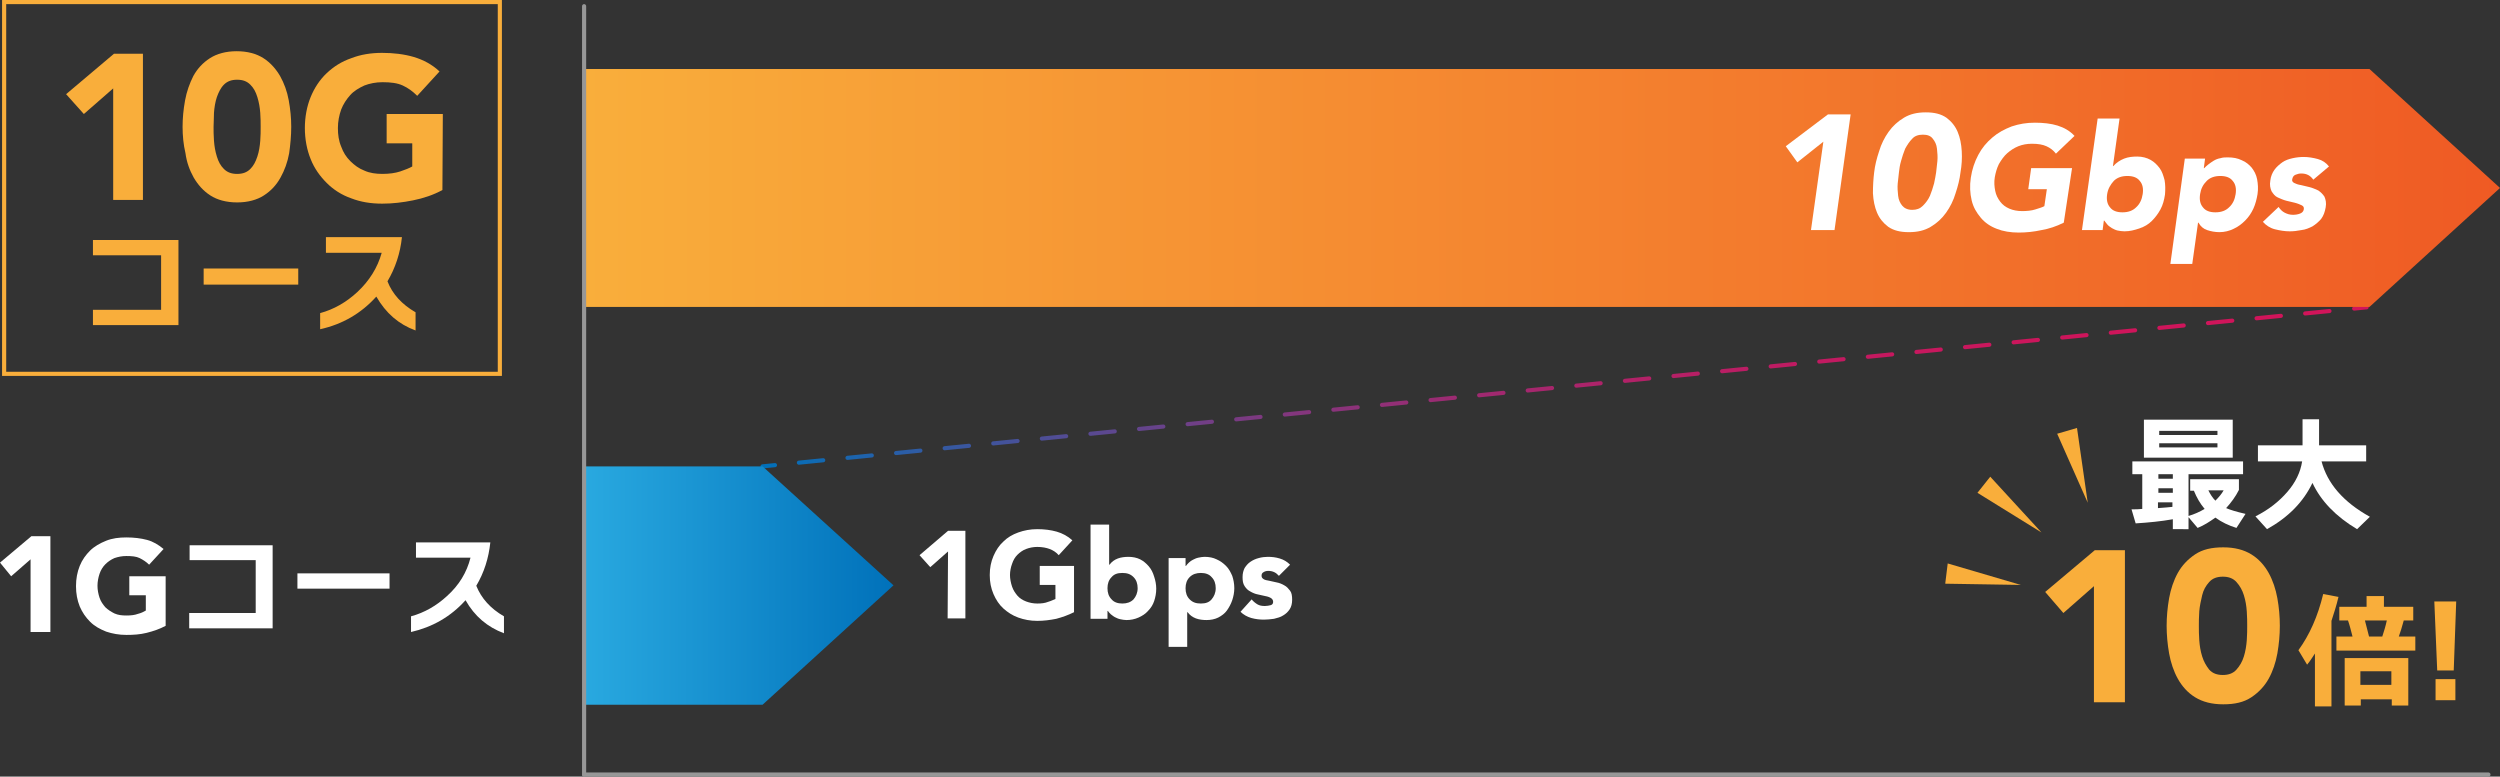
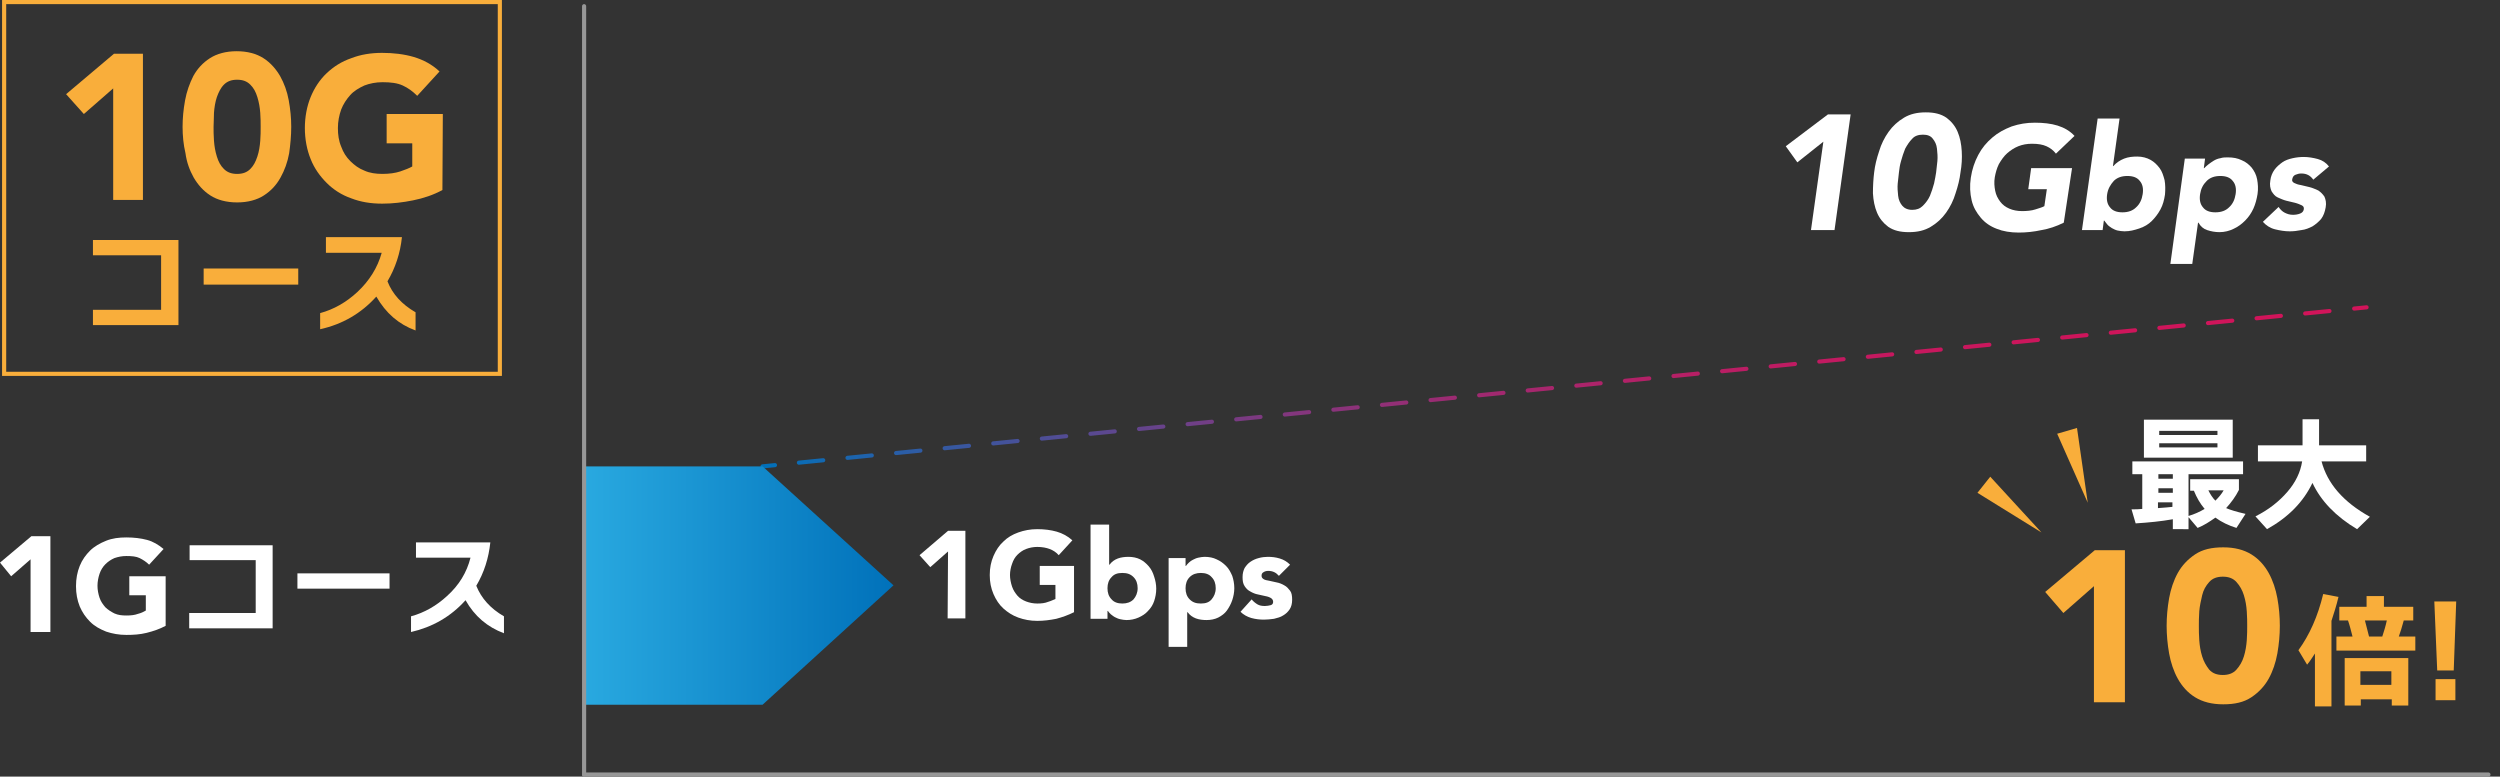
<svg xmlns="http://www.w3.org/2000/svg" version="1.1" id="_レイヤー_2" x="0px" y="0px" viewBox="0 0 605.2 188" style="enable-background:new 0 0 605.2 188;" xml:space="preserve">
  <rect x="0" y="0" width="605.2" height="188" fill="#333333" stroke="none" />
  <style type="text/css">
	.st0{fill:none;stroke:url(#SVGID_1_);stroke-linecap:round;stroke-linejoin:round;}
	
		.st1{fill:none;stroke:url(#SVGID_00000150075584350414765390000018207688681695603113_);stroke-linecap:round;stroke-linejoin:round;stroke-dasharray:0,0,5.91,5.91;}
	
		.st2{fill:none;stroke:url(#SVGID_00000070806199122185317790000016574891376103262391_);stroke-linecap:round;stroke-linejoin:round;}
	.st3{fill:none;stroke:#F9AE3B;stroke-miterlimit:10;}
	.st4{fill:url(#SVGID_00000166652385070843050560000001356261230586050436_);}
	.st5{fill:#FFFFFF;}
	.st6{fill:#F9AE3B;}
	.st7{fill:url(#SVGID_00000037683260861636800230000013484628978433440901_);}
	.st8{fill:none;stroke:#979797;stroke-linecap:round;stroke-linejoin:round;}
</style>
  <g id="work_tmp">
    <linearGradient id="SVGID_1_" gradientUnits="userSpaceOnUse" x1="184.08" y1="77.23" x2="573.36" y2="77.23" gradientTransform="matrix(1 0 0 -1 0 190)">
      <stop offset="0" style="stop-color:#0071BA" />
      <stop offset="9.000000e-02" style="stop-color:#2B5DA6" />
      <stop offset="0.2" style="stop-color:#574A92" />
      <stop offset="0.31" style="stop-color:#7D3980" />
      <stop offset="0.43" style="stop-color:#9C2B72" />
      <stop offset="0.55" style="stop-color:#B32167" />
      <stop offset="0.68" style="stop-color:#C41960" />
      <stop offset="0.82" style="stop-color:#CE155B" />
      <stop offset="1" style="stop-color:#D2145A" />
    </linearGradient>
    <line class="st0" x1="184.6" y1="112.9" x2="187.6" y2="112.6" />
    <linearGradient id="SVGID_00000029745972453590674450000006136442507856358534_" gradientUnits="userSpaceOnUse" x1="184.08" y1="96.495" x2="573.36" y2="96.495" gradientTransform="matrix(1 0 0 -1 0 190)">
      <stop offset="0" style="stop-color:#0071BA" />
      <stop offset="9.000000e-02" style="stop-color:#2B5DA6" />
      <stop offset="0.2" style="stop-color:#574A92" />
      <stop offset="0.31" style="stop-color:#7D3980" />
      <stop offset="0.43" style="stop-color:#9C2B72" />
      <stop offset="0.55" style="stop-color:#B32167" />
      <stop offset="0.68" style="stop-color:#C41960" />
      <stop offset="0.82" style="stop-color:#CE155B" />
      <stop offset="1" style="stop-color:#D2145A" />
    </linearGradient>
    <line style="fill:none;stroke:url(#SVGID_00000029745972453590674450000006136442507856358534_);stroke-linecap:round;stroke-linejoin:round;stroke-dasharray:0,0,5.91,5.91;" x1="193.4" y1="112" x2="566.9" y2="75" />
    <linearGradient id="SVGID_00000172412584927546446540000006431432328854359213_" gradientUnits="userSpaceOnUse" x1="184.08" y1="115.47" x2="573.36" y2="115.47" gradientTransform="matrix(1 0 0 -1 0 190)">
      <stop offset="0" style="stop-color:#0071BA" />
      <stop offset="9.000000e-02" style="stop-color:#2B5DA6" />
      <stop offset="0.2" style="stop-color:#574A92" />
      <stop offset="0.31" style="stop-color:#7D3980" />
      <stop offset="0.43" style="stop-color:#9C2B72" />
      <stop offset="0.55" style="stop-color:#B32167" />
      <stop offset="0.68" style="stop-color:#C41960" />
      <stop offset="0.82" style="stop-color:#CE155B" />
      <stop offset="1" style="stop-color:#D2145A" />
    </linearGradient>
    <line style="fill:none;stroke:url(#SVGID_00000172412584927546446540000006431432328854359213_);stroke-linecap:round;stroke-linejoin:round;" x1="569.9" y1="74.7" x2="572.9" y2="74.4" />
    <rect x="1" y="0.5" class="st3" width="120" height="90" />
    <linearGradient id="SVGID_00000049181547973604309040000007598102402557203380_" gradientUnits="userSpaceOnUse" x1="141.36" y1="144.5" x2="605.25" y2="144.5" gradientTransform="matrix(1 0 0 -1 0 190)">
      <stop offset="0" style="stop-color:#F9AE3B" />
      <stop offset="1" style="stop-color:#EF5A24" />
    </linearGradient>
-     <polygon style="fill:url(#SVGID_00000049181547973604309040000007598102402557203380_);" points="573.6,16.7 141.4,16.7    141.4,74.3 573.6,74.3 605.2,45.5  " />
    <path class="st5" d="M441.4,34.3l-6.3,5l-2.8-3.9l10.2-7.7h5.5l-3.9,28h-5.7L441.4,34.3L441.4,34.3z" />
    <path class="st5" d="M453.7,41.7c0.2-1.7,0.6-3.3,1.2-5.1c0.5-1.7,1.3-3.3,2.3-4.7c1-1.4,2.2-2.5,3.7-3.4c1.5-0.9,3.2-1.3,5.3-1.3   s3.7,0.4,5,1.3c1.2,0.9,2.1,2,2.7,3.4c0.6,1.4,0.9,3,1,4.7c0.1,1.7,0,3.4-0.3,5.1c-0.2,1.7-0.6,3.3-1.2,5.1   c-0.5,1.7-1.3,3.3-2.3,4.7c-1,1.4-2.2,2.5-3.7,3.4c-1.5,0.9-3.2,1.3-5.3,1.3s-3.7-0.4-5-1.3c-1.2-0.9-2.1-2-2.7-3.4s-0.9-3-1-4.7   C453.4,45,453.5,43.3,453.7,41.7z M459.7,41.7c-0.1,0.7-0.2,1.6-0.3,2.7c-0.1,1,0,2,0.1,3s0.5,1.8,1,2.4s1.3,1,2.4,1s1.9-0.3,2.6-1   s1.3-1.5,1.7-2.4c0.4-1,0.7-1.9,1-3c0.2-1,0.4-1.9,0.5-2.7s0.2-1.6,0.3-2.7c0.1-1,0-2-0.1-3s-0.5-1.8-1-2.4c-0.5-0.7-1.3-1-2.4-1   s-2,0.3-2.6,1c-0.7,0.7-1.2,1.5-1.7,2.4c-0.4,1-0.7,1.9-1,3C459.9,40,459.8,40.9,459.7,41.7z" />
    <path class="st5" d="M499.6,53.9c-1.8,0.9-3.6,1.5-5.4,1.8c-1.8,0.4-3.7,0.6-5.5,0.6c-2,0-3.8-0.3-5.3-0.9   c-1.6-0.6-2.9-1.5-3.9-2.7c-1-1.2-1.8-2.5-2.2-4.2s-0.5-3.5-0.2-5.5s0.9-3.8,1.8-5.5s2-3,3.4-4.2c1.4-1.2,2.9-2,4.7-2.7   c1.8-0.6,3.6-0.9,5.6-0.9s3.9,0.2,5.5,0.7s3,1.3,4.1,2.5l-4.5,4.3c-0.6-0.8-1.4-1.4-2.3-1.8c-0.9-0.4-2-0.6-3.5-0.6   c-1.2,0-2.3,0.2-3.3,0.6c-1,0.4-1.9,1-2.7,1.7c-0.8,0.7-1.4,1.6-2,2.6c-0.5,1-0.8,2.1-1,3.2c-0.2,1.2-0.1,2.3,0.1,3.3   c0.2,1,0.6,1.8,1.2,2.6s1.3,1.3,2.2,1.7c0.9,0.4,2,0.6,3.1,0.6s2.3-0.1,3.2-0.4s1.7-0.5,2.2-0.8l0.6-4.1h-4.5l0.7-5.1h9.9   L499.6,53.9L499.6,53.9z" />
    <path class="st5" d="M507.8,28.7h5.3l-1.6,11.5h0.1c0.7-0.8,1.6-1.4,2.6-1.8s2.1-0.5,3.2-0.5c1.2,0,2.3,0.3,3.2,0.8   c0.9,0.5,1.6,1.2,2.2,2c0.6,0.8,0.9,1.8,1.2,2.9c0.2,1.1,0.2,2.3,0.1,3.5c-0.2,1.3-0.5,2.5-1.1,3.6s-1.3,2-2.1,2.8s-1.8,1.4-3,1.8   s-2.3,0.7-3.6,0.7c-0.6,0-1.2-0.1-1.7-0.2s-1-0.4-1.4-0.6c-0.4-0.3-0.8-0.5-1.1-0.9s-0.5-0.6-0.7-0.9h-0.1l-0.3,2.3H504L507.8,28.7   L507.8,28.7z M510.1,47c-0.2,1.3,0,2.4,0.7,3.2c0.6,0.8,1.6,1.2,3,1.2s2.5-0.4,3.3-1.2c0.9-0.8,1.4-1.9,1.6-3.2   c0.2-1.3,0-2.4-0.7-3.2c-0.6-0.8-1.6-1.2-3-1.2s-2.5,0.4-3.3,1.2C510.9,44.7,510.3,45.7,510.1,47L510.1,47z" />
    <path class="st5" d="M528.9,38.4h4.9l-0.3,2.3h0.1c0.3-0.3,0.6-0.6,1-0.9c0.4-0.3,0.8-0.6,1.3-0.9c0.5-0.3,1-0.5,1.6-0.6   c0.6-0.2,1.2-0.2,1.8-0.2c1.3,0,2.4,0.2,3.4,0.7c1,0.4,1.8,1.1,2.4,1.8c0.6,0.8,1.1,1.7,1.3,2.8s0.3,2.3,0.1,3.6   c-0.2,1.2-0.5,2.4-1,3.5c-0.5,1.1-1.2,2.1-2,2.9s-1.7,1.5-2.8,2c-1,0.5-2.2,0.8-3.4,0.8c-1.1,0-2.1-0.2-3-0.5   c-0.9-0.3-1.6-0.9-2.1-1.8h-0.1l-1.4,10h-5.3L528.9,38.4L528.9,38.4z M532.6,47c-0.2,1.3,0,2.4,0.7,3.2c0.6,0.8,1.6,1.2,3,1.2   s2.5-0.4,3.3-1.2c0.9-0.8,1.4-1.9,1.6-3.2c0.2-1.3,0-2.4-0.7-3.2c-0.6-0.8-1.6-1.2-3-1.2s-2.5,0.4-3.3,1.2   C533.3,44.7,532.8,45.7,532.6,47z" />
    <path class="st5" d="M560,43.5c-0.7-1-1.6-1.5-2.9-1.5c-0.5,0-0.9,0.1-1.4,0.3s-0.7,0.6-0.8,1.1c-0.1,0.4,0.1,0.7,0.5,0.9   s0.9,0.4,1.6,0.5c0.7,0.2,1.4,0.3,2.1,0.5c0.8,0.2,1.4,0.5,2.1,0.8c0.6,0.4,1.1,0.9,1.5,1.5c0.3,0.7,0.5,1.5,0.3,2.6   c-0.2,1.1-0.5,2-1.1,2.8c-0.6,0.7-1.3,1.3-2.1,1.8c-0.8,0.4-1.7,0.8-2.7,0.9c-1,0.2-1.9,0.3-2.8,0.3c-1.2,0-2.4-0.2-3.6-0.5   c-1.2-0.3-2.2-1-2.9-1.8l3.8-3.6c0.4,0.6,0.9,1.1,1.5,1.4s1.2,0.5,2,0.5c0.6,0,1.2-0.1,1.7-0.3s0.8-0.5,0.9-1   c0.1-0.5-0.1-0.8-0.5-1c-0.4-0.2-0.9-0.4-1.6-0.6s-1.4-0.3-2.1-0.5c-0.8-0.2-1.4-0.5-2.1-0.8s-1.1-0.9-1.5-1.5   c-0.3-0.7-0.5-1.5-0.3-2.6c0.1-1,0.5-1.9,1-2.6c0.5-0.7,1.2-1.3,1.9-1.8c0.7-0.5,1.6-0.8,2.5-1s1.8-0.3,2.7-0.3   c1.1,0,2.3,0.2,3.4,0.5s2,0.9,2.7,1.8L560,43.5L560,43.5z" />
    <path class="st5" d="M229.5,133.5l-4.3,3.8l-2.6-2.9l6.9-5.9h4.2v21.2h-4.3L229.5,133.5L229.5,133.5z" />
    <path class="st5" d="M260,148.2c-1.4,0.7-2.8,1.2-4.3,1.6c-1.5,0.3-3,0.5-4.6,0.5c-1.7,0-3.2-0.3-4.6-0.8s-2.6-1.3-3.6-2.2   s-1.8-2.1-2.4-3.5s-0.9-2.9-0.9-4.6s0.3-3.2,0.9-4.6c0.6-1.4,1.4-2.6,2.4-3.5c1-1,2.2-1.7,3.6-2.2c1.4-0.5,2.9-0.8,4.6-0.8   s3.3,0.2,4.7,0.6c1.4,0.4,2.7,1.1,3.8,2.1l-3.3,3.6c-0.6-0.7-1.4-1.2-2.2-1.5s-1.8-0.5-3-0.5c-1,0-1.9,0.2-2.7,0.5   c-0.8,0.3-1.5,0.8-2.1,1.4c-0.6,0.6-1,1.3-1.3,2.2c-0.3,0.8-0.5,1.8-0.5,2.7s0.2,1.9,0.5,2.8s0.8,1.6,1.3,2.2s1.3,1.1,2.1,1.4   s1.7,0.5,2.7,0.5s1.9-0.1,2.6-0.4c0.7-0.2,1.3-0.5,1.8-0.7v-3.4h-3.8V137h8.3V148.2L260,148.2z" />
    <path class="st5" d="M264,127h4.5v9.7h0.1c0.5-0.7,1.2-1.2,2-1.5c0.8-0.3,1.7-0.4,2.6-0.4c1,0,2,0.2,2.8,0.6s1.5,1,2.1,1.7   c0.6,0.7,1,1.5,1.3,2.5c0.3,0.9,0.5,1.9,0.5,2.9c0,1.1-0.2,2.1-0.5,3s-0.8,1.7-1.5,2.4c-0.6,0.7-1.4,1.2-2.3,1.6s-1.9,0.6-2.9,0.6   c-0.5,0-1-0.1-1.5-0.2s-0.9-0.3-1.3-0.5c-0.4-0.2-0.7-0.5-1-0.7c-0.3-0.3-0.5-0.5-0.7-0.8h-0.1v1.9H264V127L264,127z M268.1,142.4   c0,1.1,0.3,2,1,2.7c0.6,0.7,1.5,1,2.6,1s2-0.3,2.7-1c0.6-0.7,1-1.6,1-2.7s-0.3-2-1-2.7s-1.5-1-2.7-1s-2,0.3-2.6,1   C268.4,140.4,268.1,141.3,268.1,142.4z" />
    <path class="st5" d="M282.9,135.1h4.1v1.9h0.1c0.2-0.3,0.4-0.5,0.7-0.8c0.3-0.3,0.6-0.5,1-0.7c0.4-0.2,0.8-0.4,1.3-0.5   c0.5-0.1,1-0.2,1.5-0.2c1.1,0,2.1,0.2,2.9,0.6c0.9,0.4,1.6,0.9,2.3,1.6s1.1,1.5,1.5,2.4c0.3,0.9,0.5,1.9,0.5,3c0,1-0.2,2-0.5,2.9   c-0.3,0.9-0.8,1.8-1.3,2.5s-1.3,1.3-2.1,1.7c-0.8,0.4-1.8,0.6-2.8,0.6c-0.9,0-1.8-0.1-2.6-0.4c-0.8-0.3-1.5-0.8-2-1.5h-0.1v8.4   h-4.5L282.9,135.1L282.9,135.1z M287,142.4c0,1.1,0.3,2,1,2.7s1.5,1,2.7,1s2-0.3,2.6-1c0.6-0.7,1-1.6,1-2.7s-0.3-2-1-2.7   c-0.6-0.7-1.5-1-2.6-1s-2,0.3-2.7,1C287.3,140.4,287,141.3,287,142.4z" />
    <path class="st5" d="M309.6,139.4c-0.7-0.8-1.5-1.2-2.6-1.2c-0.4,0-0.8,0.1-1.1,0.3c-0.4,0.2-0.5,0.5-0.5,0.9   c0,0.4,0.2,0.6,0.5,0.8s0.8,0.3,1.4,0.4c0.6,0.1,1.2,0.3,1.8,0.4s1.3,0.4,1.8,0.7c0.6,0.3,1,0.8,1.4,1.3s0.5,1.3,0.5,2.2   s-0.2,1.7-0.6,2.3c-0.4,0.6-0.9,1.1-1.6,1.5c-0.6,0.4-1.4,0.6-2.2,0.8c-0.8,0.1-1.6,0.2-2.4,0.2c-1,0-2-0.1-3.1-0.4   c-1-0.3-1.9-0.8-2.6-1.5l2.7-3c0.4,0.5,0.9,0.9,1.4,1.2c0.5,0.3,1.1,0.4,1.8,0.4c0.5,0,1-0.1,1.4-0.2s0.6-0.4,0.6-0.8   s-0.2-0.7-0.5-0.9s-0.8-0.4-1.4-0.5s-1.2-0.3-1.8-0.4s-1.3-0.4-1.8-0.7c-0.6-0.3-1-0.7-1.4-1.3s-0.5-1.3-0.5-2.2   c0-0.9,0.2-1.6,0.5-2.2c0.4-0.6,0.8-1.1,1.4-1.5s1.2-0.7,2-0.9c0.7-0.2,1.5-0.3,2.2-0.3c1,0,1.9,0.1,2.9,0.4s1.8,0.8,2.5,1.5   L309.6,139.4L309.6,139.4z" />
    <path class="st5" d="M7.4,135.4l-4.7,4.1L0,136.2l7.6-6.4h4.6v23.2H7.4V135.4L7.4,135.4z" />
    <path class="st5" d="M40.1,151.5c-1.5,0.8-3,1.3-4.6,1.7s-3.2,0.5-4.9,0.5c-1.8,0-3.4-0.3-4.9-0.8c-1.5-0.6-2.8-1.3-3.9-2.4   s-1.9-2.3-2.5-3.7c-0.6-1.5-0.9-3.1-0.9-4.9s0.3-3.4,0.9-4.9c0.6-1.5,1.5-2.7,2.5-3.7s2.4-1.8,3.9-2.4c1.5-0.6,3.1-0.8,4.9-0.8   s3.5,0.2,5,0.6s2.8,1.2,4,2.2l-3.5,3.8c-0.7-0.7-1.5-1.2-2.3-1.6c-0.8-0.4-1.9-0.5-3.2-0.5c-1.1,0-2,0.2-2.9,0.5   c-0.9,0.4-1.6,0.9-2.2,1.5c-0.6,0.6-1.1,1.4-1.4,2.3s-0.5,1.9-0.5,2.9s0.2,2,0.5,2.9c0.3,0.9,0.8,1.6,1.4,2.3   c0.6,0.6,1.4,1.1,2.2,1.5c0.9,0.4,1.8,0.5,2.9,0.5s2-0.1,2.8-0.4c0.8-0.2,1.4-0.5,1.9-0.8v-3.7h-4v-4.6h8.8V151.5L40.1,151.5z" />
    <path class="st5" d="M66,152.1H45.8v-3.7h16.1v-12.8h-16V132H66V152.1z" />
    <path class="st5" d="M94.3,142.5H72v-3.7h22.3V142.5z" />
    <path class="st5" d="M122,153.3c-4-1.5-7.1-4.1-9.3-8c-3.6,4-8,6.5-13.2,7.7v-3.8c3.3-0.9,6.2-2.6,8.7-4.9c2.9-2.6,4.8-5.7,5.7-9.3   h-13.2v-3.7h18c-0.4,3.8-1.5,7.3-3.4,10.5c1.2,3,3.4,5.5,6.7,7.4V153.3L122,153.3z" />
    <path class="st6" d="M27.4,21.4l-7.1,6.2L16,22.8L27.6,13h7v35.4h-7.2C27.4,48.4,27.4,21.4,27.4,21.4z" />
    <path class="st6" d="M44.2,30.7c0-2.1,0.2-4.2,0.6-6.4c0.4-2.2,1.1-4.1,2-5.9c1-1.8,2.3-3.2,4-4.3s3.9-1.7,6.5-1.7s4.8,0.6,6.5,1.7   c1.7,1.1,3,2.6,4,4.3c1,1.8,1.7,3.7,2.1,5.9c0.4,2.2,0.6,4.3,0.6,6.4S70.3,35,70,37.1c-0.4,2.2-1.1,4.1-2.1,5.9s-2.3,3.2-4,4.3   S60,49,57.4,49s-4.8-0.6-6.5-1.7s-3-2.6-4-4.3c-1-1.8-1.7-3.7-2-5.9C44.4,35,44.2,32.8,44.2,30.7z M51.7,30.7c0,0.9,0,2.1,0.1,3.4   c0.1,1.3,0.3,2.5,0.7,3.8s0.9,2.2,1.7,3s1.8,1.2,3.2,1.2s2.4-0.4,3.2-1.2s1.3-1.8,1.7-3s0.6-2.5,0.7-3.8c0.1-1.3,0.1-2.4,0.1-3.4   s0-2-0.1-3.4c-0.1-1.3-0.3-2.5-0.7-3.8s-0.9-2.2-1.7-3s-1.8-1.2-3.2-1.2s-2.4,0.4-3.2,1.2s-1.3,1.9-1.7,3c-0.4,1.2-0.6,2.5-0.7,3.8   C51.8,28.7,51.7,29.8,51.7,30.7z" />
    <path class="st6" d="M107.1,46c-2.2,1.2-4.6,2-7.1,2.5s-4.9,0.8-7.5,0.8c-2.7,0-5.2-0.4-7.5-1.3c-2.3-0.8-4.3-2.1-5.9-3.7   s-3-3.5-3.9-5.8c-0.9-2.2-1.4-4.8-1.4-7.5s0.5-5.3,1.4-7.5c0.9-2.2,2.2-4.2,3.9-5.8c1.7-1.6,3.6-2.8,5.9-3.6   c2.3-0.9,4.8-1.3,7.5-1.3s5.3,0.3,7.7,1c2.3,0.7,4.4,1.8,6.2,3.5l-5.4,5.9c-1.1-1.1-2.2-1.9-3.5-2.5c-1.3-0.6-2.9-0.8-4.9-0.8   c-1.6,0-3.1,0.3-4.4,0.8c-1.3,0.6-2.5,1.3-3.4,2.3c-0.9,1-1.7,2.2-2.2,3.5c-0.5,1.4-0.8,2.9-0.8,4.5c0,1.6,0.2,3.1,0.8,4.5   c0.5,1.4,1.2,2.5,2.2,3.5s2.1,1.8,3.4,2.3c1.3,0.6,2.8,0.8,4.4,0.8s3.1-0.2,4.3-0.6c1.2-0.4,2.2-0.8,2.9-1.2v-5.6h-6.2v-7.1h13.6   L107.1,46L107.1,46z" />
    <linearGradient id="SVGID_00000111188829055469843250000009739762631311071147_" gradientUnits="userSpaceOnUse" x1="141.36" y1="48.265" x2="216.27" y2="48.265" gradientTransform="matrix(1 0 0 -1 0 190)">
      <stop offset="0" style="stop-color:#29A9E0" />
      <stop offset="1" style="stop-color:#0071BA" />
    </linearGradient>
    <polygon style="fill:url(#SVGID_00000111188829055469843250000009739762631311071147_);" points="184.6,112.9 141.4,112.9    141.4,170.6 184.6,170.6 216.3,141.7  " />
    <line class="st8" x1="602.4" y1="187.5" x2="141.4" y2="187.5" />
    <path class="st6" d="M43.2,78.7H22.5V75h16.5V61.8H22.5v-3.7h20.7L43.2,78.7L43.2,78.7z" />
    <path class="st6" d="M72.2,68.9H49.3V65h22.9V68.9z" />
-     <path class="st6" d="M100.6,80c-4.1-1.5-7.2-4.2-9.5-8.2c-3.7,4.1-8.2,6.7-13.6,7.9v-3.9c3.3-0.9,6.3-2.6,9-5.1   c2.9-2.7,4.9-5.9,5.9-9.5H78.9v-3.8h18.4c-0.4,3.9-1.6,7.5-3.5,10.7c1.2,3.1,3.5,5.6,6.8,7.5L100.6,80L100.6,80z" />
+     <path class="st6" d="M100.6,80c-4.1-1.5-7.2-4.2-9.5-8.2c-3.7,4.1-8.2,6.7-13.6,7.9v-3.9c3.3-0.9,6.3-2.6,9-5.1   c2.9-2.7,4.9-5.9,5.9-9.5H78.9v-3.8h18.4c-0.4,3.9-1.6,7.5-3.5,10.7c1.2,3.1,3.5,5.6,6.8,7.5L100.6,80z" />
    <path class="st6" d="M506.9,141.9l-7.4,6.5l-4.4-5.1l12-10.1h7.3v36.8h-7.5V141.9L506.9,141.9z" />
    <path class="st6" d="M524.5,151.5c0-2.2,0.2-4.4,0.6-6.7c0.4-2.2,1.1-4.3,2.1-6.1s2.4-3.3,4.2-4.5s4-1.7,6.8-1.7s5,0.6,6.8,1.7   s3.2,2.7,4.2,4.5c1,1.8,1.7,3.9,2.1,6.1c0.4,2.2,0.6,4.5,0.6,6.7s-0.2,4.4-0.6,6.7c-0.4,2.2-1.1,4.3-2.1,6.1s-2.4,3.3-4.2,4.5   s-4,1.7-6.8,1.7s-5-0.6-6.8-1.7s-3.2-2.7-4.2-4.5c-1-1.8-1.7-3.9-2.1-6.1C524.7,155.9,524.5,153.7,524.5,151.5z M532.3,151.5   c0,1,0,2.1,0.1,3.5c0.1,1.4,0.3,2.6,0.7,3.9s1,2.3,1.7,3.2c0.8,0.9,1.9,1.3,3.3,1.3s2.5-0.4,3.3-1.3c0.8-0.9,1.4-1.9,1.8-3.2   s0.6-2.6,0.7-3.9c0.1-1.4,0.1-2.5,0.1-3.5s0-2.1-0.1-3.5c-0.1-1.4-0.3-2.6-0.7-3.9s-1-2.3-1.8-3.2c-0.8-0.9-1.9-1.3-3.3-1.3   s-2.5,0.4-3.3,1.3c-0.8,0.9-1.4,1.9-1.7,3.2s-0.6,2.6-0.7,3.9C532.3,149.4,532.3,150.6,532.3,151.5z" />
    <path class="st6" d="M564.3,171h-3.9v-12.8c-0.6,0.9-1.2,1.9-1.9,2.7l-2.1-3.5c2.7-3.7,4.7-8.2,6-13.6l3.7,0.7   c-0.5,2.1-1.1,4-1.7,5.8V171z M569.5,154.1c-0.4-1.5-0.7-2.8-1.1-3.9h-2.1v-3.3h6.6v-2.6h4.2v2.6h7.1v3.3h-2.3   c-0.4,1.5-0.8,2.8-1.2,3.9h4v3.4h-19.1v-3.4H569.5z M582.9,170.8h-3.9v-1.5h-7.5v1.5h-3.9v-11.5h15.4V170.8z M578.9,165.8v-3.3   h-7.5v3.3H578.9z M572.5,150.2c0.2,0.7,0.5,2,1,3.9h3.2c0.4-1.2,0.8-2.5,1.1-3.9H572.5z" />
    <path class="st6" d="M594.6,145.6l-0.6,16.7H590l-0.7-16.7H594.6z M594.4,169.5h-4.8v-5.1h4.8V169.5z" />
    <path class="st5" d="M526,125.7c-2.8,0.5-5.8,0.8-9,1l-1-3.4c0.9,0,1.8,0,2.6-0.1v-8.4h-2.4v-3.1H543v3.1h-13.2v10.1   c1.4-0.4,2.7-1,3.9-1.7c-1.1-1.3-1.9-2.7-2.6-4.4h-0.9v-2.8h11.8v2.6c-0.8,1.6-1.9,3.1-3.1,4.4c0.9,0.4,2.5,0.9,4.7,1.4l-2.2,3.4   c-1.9-0.6-3.6-1.4-5.1-2.5c-1.4,1-2.8,1.9-4.3,2.5l-2.2-2.6v2.9H526C526,128.2,526,125.7,526,125.7z M540.5,110.8H519v-9.2h21.5   V110.8z M526,115.9v-1.1h-3.5v1.1H526z M526,119.3v-1.1h-3.5v1.1H526z M522.4,123c1.5-0.1,2.6-0.2,3.5-0.3v-1.1h-3.5V123z    M536.8,105.3v-1h-14.1v1H536.8z M536.8,108.3v-1h-14.1v1H536.8z M536.3,121.2c0.8-0.8,1.5-1.6,2-2.5h-3.7   C535.1,119.7,535.6,120.5,536.3,121.2z" />
    <path class="st5" d="M559.8,116.9c-2.2,4.6-5.8,8.3-11,11.2L546,125c3.2-1.6,5.7-3.6,7.7-5.9c2-2.3,3.2-4.8,3.6-7.4h-10.7v-3.9   h10.8v-6.3h4v6.3h11.4v3.9H562c1.4,5.3,5.2,9.8,11.7,13.4l-3.1,3C565.4,125,561.8,121.2,559.8,116.9L559.8,116.9z" />
    <polygon class="st6" points="502.8,103.6 498,105 505.4,121.7  " />
    <polygon class="st6" points="481.8,115.4 478.7,119.3 494.2,128.9  " />
-     <polygon class="st6" points="471.5,136.4 470.9,141.3 489.2,141.6  " />
    <line class="st8" x1="141.4" y1="1.5" x2="141.4" y2="187.5" />
  </g>
</svg>